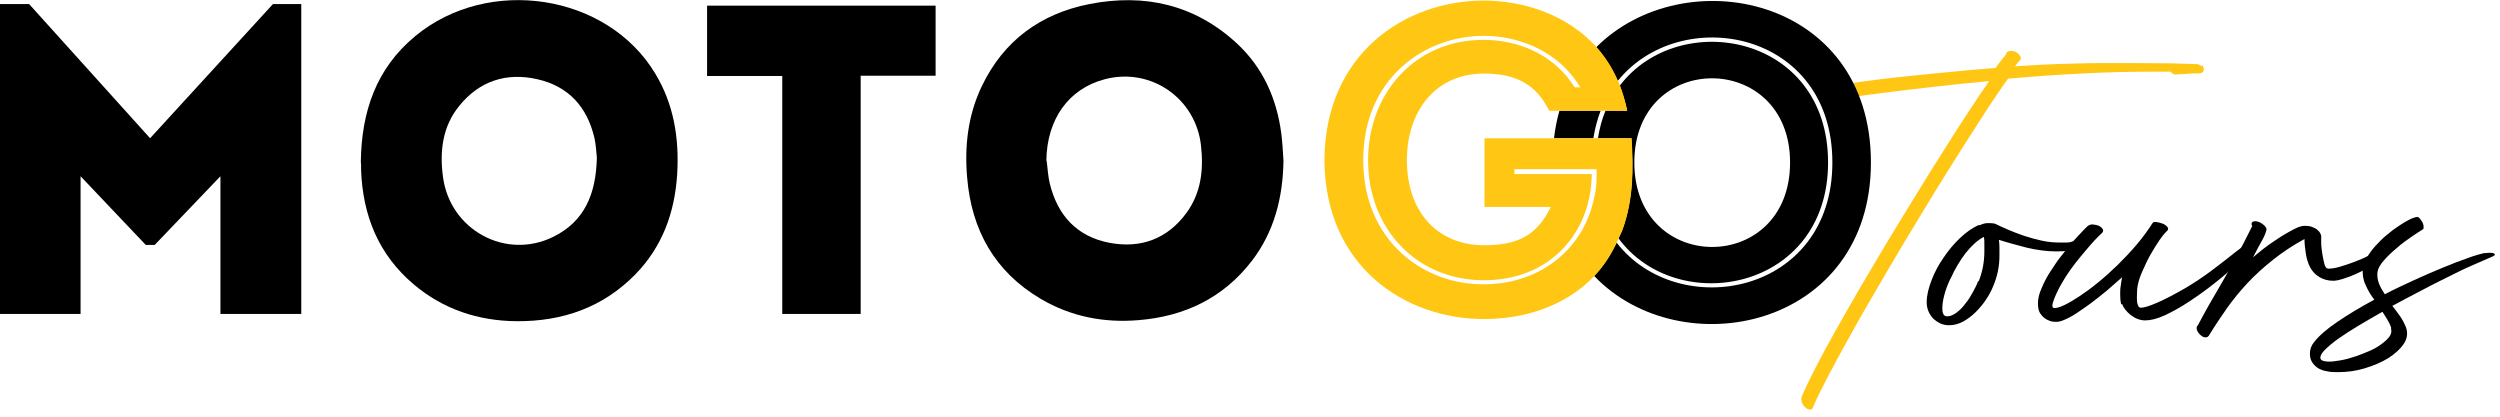
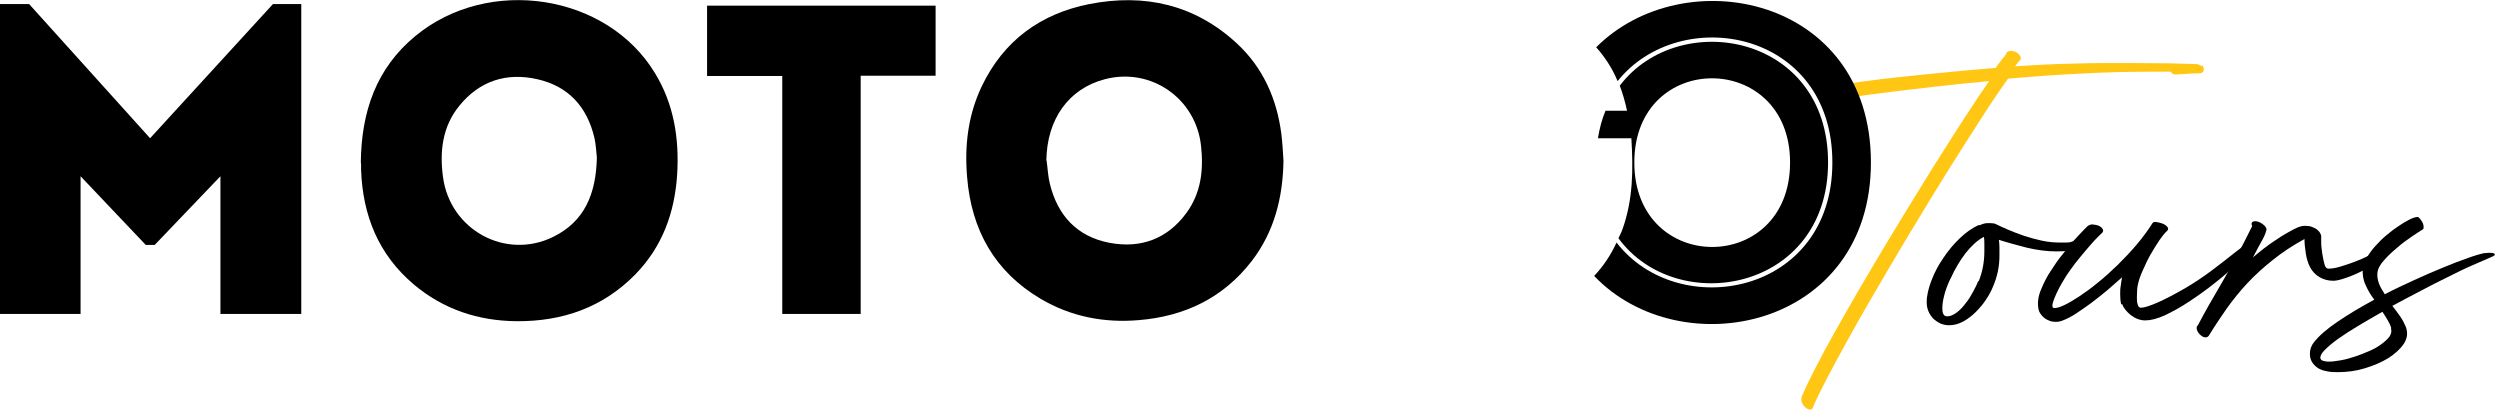
<svg xmlns="http://www.w3.org/2000/svg" width="180" height="30" viewBox="0 0 180 30" fill="none">
  <g clip-path="url(#clip0_1314_3203)">
    <path d="M142.524 16.22C142.738 16.123 142.932 16.064 143.106 16.064C143.281 16.064 143.456 16.064 143.63 16.103C143.883 16.22 144.193 16.375 144.562 16.53C144.93 16.685 145.318 16.84 145.726 16.976C146.133 17.112 146.56 17.229 147.006 17.326C147.452 17.423 147.879 17.461 148.267 17.461C148.461 17.461 148.636 17.461 148.811 17.461C148.985 17.461 149.14 17.423 149.296 17.364C149.393 17.306 149.509 17.267 149.645 17.248C149.781 17.248 149.897 17.248 149.994 17.287C150.091 17.326 150.149 17.384 150.169 17.461C150.188 17.539 150.169 17.636 150.033 17.752C149.858 17.888 149.625 17.985 149.315 18.024C149.14 18.043 148.946 18.063 148.733 18.082C148.52 18.082 148.306 18.102 148.073 18.102C147.375 18.102 146.657 18.005 145.92 17.83C145.182 17.636 144.523 17.461 143.921 17.267C143.941 17.423 143.96 17.617 143.96 17.83C143.96 18.043 143.96 18.237 143.96 18.412C143.96 19.188 143.805 19.925 143.494 20.643C143.378 20.934 143.203 21.264 142.99 21.575C142.777 21.904 142.524 22.195 142.253 22.467C141.981 22.739 141.671 22.971 141.36 23.146C141.03 23.321 140.701 23.418 140.332 23.418C140.119 23.418 139.905 23.379 139.692 23.282C139.498 23.185 139.323 23.069 139.168 22.913C139.032 22.758 138.916 22.583 138.838 22.389C138.76 22.195 138.722 21.982 138.722 21.749C138.722 21.264 138.857 20.74 139.071 20.178C139.284 19.615 139.575 19.072 139.925 18.567C140.274 18.043 140.662 17.578 141.108 17.151C141.554 16.724 142.001 16.414 142.466 16.2L142.524 16.22ZM142.466 20.255C142.738 19.576 142.874 18.858 142.874 18.102C142.874 17.966 142.874 17.791 142.874 17.578C142.874 17.364 142.874 17.209 142.835 17.054C142.621 17.17 142.389 17.326 142.156 17.539C141.923 17.752 141.71 17.985 141.516 18.237C141.302 18.509 141.127 18.781 140.953 19.072C140.778 19.363 140.623 19.654 140.487 19.964C140.429 20.081 140.351 20.216 140.274 20.41C140.196 20.585 140.138 20.779 140.06 20.992C140.002 21.206 139.944 21.4 139.905 21.613C139.866 21.827 139.847 22.021 139.847 22.195C139.847 22.37 139.866 22.506 139.925 22.622C139.983 22.719 140.06 22.777 140.196 22.777C140.41 22.777 140.642 22.68 140.875 22.506C141.108 22.331 141.322 22.118 141.516 21.846C141.729 21.594 141.904 21.303 142.059 21.012C142.214 20.721 142.35 20.469 142.427 20.236L142.466 20.255Z" fill="black" />
    <path d="M152.73 21.924C152.672 21.711 152.653 21.478 152.653 21.187C152.653 20.993 152.653 20.78 152.692 20.586C152.711 20.392 152.75 20.178 152.789 19.965C152.439 20.275 152.071 20.586 151.702 20.916C151.314 21.226 150.945 21.536 150.577 21.808C150.208 22.08 149.84 22.332 149.49 22.565C149.141 22.797 148.792 22.972 148.481 23.088C148.287 23.166 148.093 23.186 147.899 23.166C147.705 23.166 147.531 23.088 147.376 23.011C147.22 22.933 147.084 22.817 146.968 22.662C146.852 22.526 146.774 22.351 146.755 22.157C146.696 21.75 146.755 21.303 146.968 20.819C147.162 20.333 147.414 19.848 147.725 19.402C147.919 19.111 148.113 18.801 148.346 18.51C148.578 18.219 148.811 17.928 149.044 17.637C149.277 17.365 149.51 17.093 149.723 16.88C149.937 16.647 150.131 16.453 150.286 16.298C150.402 16.201 150.538 16.143 150.693 16.162C150.848 16.181 150.984 16.201 151.12 16.259C151.236 16.317 151.333 16.395 151.392 16.492C151.45 16.589 151.43 16.686 151.353 16.764C151.198 16.919 151.004 17.093 150.79 17.326C150.577 17.559 150.363 17.811 150.131 18.083C149.898 18.355 149.665 18.645 149.432 18.936C149.199 19.247 148.966 19.557 148.753 19.887C148.695 19.984 148.598 20.139 148.462 20.372C148.326 20.605 148.19 20.857 148.074 21.11C147.958 21.362 147.861 21.595 147.802 21.808C147.744 22.021 147.764 22.138 147.861 22.177C148.016 22.196 148.268 22.138 148.598 21.983C148.928 21.827 149.296 21.614 149.704 21.342C150.111 21.071 150.577 20.741 151.042 20.353C151.527 19.965 151.993 19.538 152.478 19.072C152.944 18.607 153.409 18.122 153.836 17.617C154.263 17.113 154.651 16.589 154.981 16.065C155.02 15.988 155.136 15.968 155.272 15.988C155.408 16.007 155.563 16.046 155.718 16.104C155.854 16.162 155.97 16.24 156.048 16.337C156.126 16.434 156.126 16.511 156.048 16.608C155.893 16.744 155.699 16.977 155.485 17.287C155.272 17.598 155.059 17.947 154.845 18.316C154.632 18.684 154.457 19.072 154.283 19.46C154.108 19.848 153.991 20.178 153.933 20.469C153.914 20.527 153.894 20.663 153.875 20.838C153.875 21.012 153.856 21.206 153.856 21.401C153.856 21.595 153.856 21.769 153.914 21.924C153.953 22.08 154.03 22.157 154.147 22.157C154.36 22.157 154.748 22.041 155.33 21.789C155.912 21.536 156.572 21.187 157.348 20.741C157.969 20.372 158.59 19.965 159.211 19.499C159.831 19.034 160.433 18.568 161.015 18.102L161.636 17.637C161.636 17.637 161.791 17.52 161.888 17.501C161.985 17.462 162.063 17.481 162.16 17.501C162.276 17.559 162.218 17.734 161.985 18.025C161.752 18.316 161.422 18.684 160.976 19.092C160.53 19.499 160.025 19.945 159.424 20.411C158.842 20.877 158.24 21.303 157.62 21.711C157.018 22.118 156.436 22.429 155.873 22.701C155.311 22.953 154.845 23.069 154.457 23.069C154.089 23.069 153.739 22.933 153.409 22.681C153.099 22.429 152.886 22.157 152.789 21.886L152.73 21.924Z" fill="black" />
    <path d="M158.24 23.437C158.705 22.545 159.287 21.516 159.986 20.333C160.684 19.149 161.402 17.811 162.159 16.278C162.062 16.084 162.12 15.967 162.314 15.929C162.411 15.929 162.489 15.929 162.605 15.967C162.702 16.006 162.818 16.064 162.896 16.123C162.993 16.2 163.071 16.259 163.129 16.355C163.187 16.433 163.207 16.53 163.168 16.608C163.11 16.841 162.993 17.093 162.818 17.403C162.644 17.694 162.45 18.082 162.217 18.529C162.45 18.334 162.702 18.121 162.974 17.908C163.245 17.694 163.556 17.481 163.847 17.287C164.138 17.093 164.429 16.899 164.72 16.744C165.011 16.569 165.263 16.453 165.477 16.355C165.632 16.297 165.787 16.259 165.962 16.259C166.136 16.259 166.311 16.278 166.466 16.336C166.621 16.394 166.776 16.472 166.893 16.588C167.009 16.685 167.087 16.821 167.126 16.976C167.126 17.035 167.126 17.19 167.126 17.461C167.126 17.714 167.164 17.985 167.203 18.257C167.242 18.529 167.3 18.781 167.358 19.014C167.417 19.246 167.514 19.343 167.65 19.343C167.863 19.343 168.135 19.305 168.464 19.208C168.794 19.111 169.143 18.994 169.512 18.858C169.881 18.723 170.23 18.567 170.579 18.393C170.928 18.238 171.219 18.082 171.452 17.966C171.472 17.966 171.53 17.966 171.607 17.966C171.685 17.966 171.724 18.005 171.724 18.063C171.724 18.257 171.569 18.49 171.278 18.742C170.987 18.994 170.618 19.227 170.211 19.44C169.803 19.654 169.376 19.848 168.969 19.984C168.542 20.139 168.232 20.216 167.999 20.216C167.611 20.216 167.281 20.119 166.99 19.945C166.699 19.77 166.485 19.537 166.33 19.246C166.175 18.955 166.078 18.625 166.02 18.257C165.962 17.888 165.923 17.539 165.923 17.209C165.069 17.675 164.312 18.179 163.633 18.723C162.954 19.266 162.353 19.809 161.81 20.391C161.266 20.973 160.781 21.575 160.335 22.195C159.908 22.816 159.481 23.437 159.093 24.077C159.016 24.233 158.919 24.291 158.802 24.291C158.686 24.291 158.55 24.233 158.453 24.136C158.337 24.039 158.259 23.942 158.201 23.806C158.143 23.67 158.143 23.554 158.201 23.457L158.24 23.437Z" fill="black" />
    <path d="M158.492 4.753C158.492 4.753 158.318 4.618 158.182 4.618C157.716 4.598 157.076 4.579 156.261 4.559C155.466 4.559 154.554 4.54 153.564 4.54C152.885 4.54 152.167 4.54 151.43 4.54C150.693 4.54 149.956 4.559 149.238 4.579C148.52 4.598 147.783 4.618 147.084 4.656C146.386 4.695 145.707 4.734 145.086 4.773C145.144 4.695 145.202 4.618 145.26 4.54C145.319 4.462 145.377 4.385 145.474 4.307C145.532 4.152 145.474 3.977 145.26 3.822C145.144 3.725 144.989 3.667 144.795 3.667C144.601 3.667 144.484 3.725 144.426 3.88L144.484 3.842L144.31 4.074C144.213 4.191 144.096 4.327 143.999 4.462C143.883 4.598 143.786 4.734 143.689 4.889C142.195 5.006 140.779 5.142 139.401 5.277C138.023 5.413 136.743 5.549 135.54 5.685C134.589 5.801 133.736 5.918 132.94 6.034C133.154 6.325 133.348 6.635 133.503 6.965C134.143 6.868 134.803 6.791 135.54 6.694C136.685 6.538 137.926 6.403 139.265 6.247C140.585 6.092 141.923 5.956 143.223 5.84C142.835 6.383 142.369 7.062 141.846 7.877C141.302 8.692 140.72 9.604 140.099 10.593C139.459 11.583 138.8 12.65 138.121 13.756C137.422 14.881 136.743 16.006 136.045 17.151C135.346 18.296 134.686 19.441 134.027 20.547C133.367 21.672 132.766 22.739 132.203 23.728C131.64 24.718 131.155 25.63 130.728 26.464C130.302 27.279 129.972 27.977 129.739 28.521C129.681 28.676 129.681 28.831 129.739 28.986C129.797 29.141 129.894 29.258 130.011 29.355C130.127 29.452 130.224 29.491 130.34 29.491C130.457 29.491 130.515 29.413 130.554 29.277C130.787 28.734 131.116 28.055 131.563 27.201C132.009 26.348 132.513 25.416 133.095 24.369C133.678 23.321 134.298 22.215 134.997 21.032C135.676 19.848 136.394 18.665 137.112 17.442C137.829 16.239 138.567 15.036 139.285 13.853C140.022 12.669 140.701 11.563 141.361 10.535C142.02 9.507 142.622 8.556 143.165 7.722C143.728 6.888 144.193 6.189 144.581 5.665C146.366 5.51 148.132 5.374 149.878 5.297C151.624 5.2 153.293 5.161 154.864 5.161C154.981 5.161 155.097 5.161 155.213 5.161C155.31 5.161 155.427 5.161 155.543 5.161H156.281C156.281 5.161 156.397 5.297 156.494 5.336C156.591 5.374 156.746 5.374 156.94 5.336C156.998 5.336 157.037 5.336 157.057 5.336C157.095 5.336 157.134 5.336 157.192 5.336C157.6 5.297 157.988 5.277 158.376 5.277C158.473 5.277 158.551 5.239 158.609 5.18C158.667 5.103 158.686 5.025 158.667 4.947C158.667 4.851 158.609 4.773 158.551 4.695L158.492 4.753Z" fill="#FFC713" />
    <path d="M178.884 18.237C179 18.218 179.117 18.199 179.252 18.199C179.388 18.199 179.485 18.218 179.543 18.237C179.602 18.257 179.64 18.296 179.621 18.354C179.602 18.412 179.505 18.451 179.33 18.528C178.961 18.684 178.515 18.878 177.991 19.11C177.448 19.343 176.866 19.634 176.245 19.945C175.605 20.255 174.965 20.585 174.266 20.954C173.587 21.303 172.908 21.672 172.248 22.021C172.442 22.273 172.636 22.525 172.811 22.777C172.986 23.03 173.122 23.301 173.219 23.534C173.374 23.942 173.335 24.349 173.083 24.737C172.83 25.125 172.442 25.474 171.957 25.785C171.453 26.095 170.89 26.328 170.25 26.522C169.61 26.716 168.97 26.794 168.349 26.794C168.058 26.794 167.805 26.794 167.553 26.735C167.165 26.677 166.855 26.522 166.641 26.289C166.409 26.056 166.312 25.785 166.312 25.474C166.312 25.164 166.409 24.873 166.622 24.621C166.991 24.155 167.553 23.67 168.329 23.146C169.105 22.622 169.978 22.098 170.949 21.575C170.696 21.245 170.483 20.895 170.328 20.527C170.153 20.178 170.095 19.79 170.114 19.363C170.134 19.091 170.231 18.839 170.405 18.548C170.58 18.276 170.774 17.985 171.026 17.713C171.278 17.442 171.531 17.17 171.822 16.938C172.113 16.685 172.404 16.472 172.695 16.278C172.986 16.084 173.238 15.929 173.471 15.812C173.704 15.696 173.898 15.638 174.033 15.618C174.092 15.618 174.169 15.657 174.227 15.735C174.286 15.812 174.344 15.89 174.402 15.987C174.46 16.084 174.48 16.181 174.499 16.278C174.499 16.375 174.499 16.452 174.48 16.491C174.286 16.608 173.995 16.802 173.645 17.035C173.277 17.287 172.927 17.539 172.578 17.849C172.229 18.14 171.919 18.431 171.647 18.742C171.375 19.052 171.22 19.324 171.181 19.576C171.143 19.848 171.181 20.119 171.278 20.391C171.375 20.663 171.531 20.915 171.705 21.186C172.404 20.818 173.122 20.488 173.839 20.158C174.557 19.828 175.236 19.537 175.896 19.266C176.536 18.994 177.118 18.781 177.662 18.587C178.185 18.393 178.612 18.276 178.942 18.199L178.884 18.237ZM172.171 23.631C172.113 23.418 172.016 23.224 171.899 23.03C171.783 22.836 171.666 22.642 171.531 22.448C170.91 22.797 170.328 23.146 169.765 23.476C169.222 23.806 168.737 24.116 168.329 24.407C167.922 24.698 167.611 24.97 167.379 25.203C167.146 25.435 167.049 25.629 167.068 25.785C167.068 25.862 167.146 25.94 167.262 25.979C167.379 26.017 167.514 26.037 167.689 26.037C167.922 26.037 168.213 25.998 168.543 25.94C168.873 25.882 169.222 25.785 169.571 25.668C169.92 25.552 170.269 25.416 170.619 25.261C170.968 25.106 171.24 24.95 171.492 24.756C171.744 24.562 171.938 24.388 172.054 24.213C172.171 24.038 172.21 23.845 172.151 23.651L172.171 23.631Z" fill="black" />
    <path fill-rule="evenodd" clip-rule="evenodd" d="M25.979 11.699C26.017 8.013 27.104 4.908 29.898 2.6C35.175 -1.766 43.712 -0.446 47.165 5.277C48.523 7.508 48.911 9.972 48.756 12.553C48.581 15.308 47.689 17.772 45.73 19.77C43.401 22.137 40.51 23.146 37.212 23.127C34.438 23.107 31.915 22.273 29.781 20.469C27.24 18.315 26.114 15.502 25.998 12.223C25.998 12.107 25.998 12.009 25.998 11.893C25.998 11.777 25.979 11.68 25.998 11.718L25.979 11.699ZM42.974 11.35C42.936 11.02 42.916 10.457 42.8 9.933C42.276 7.702 40.937 6.208 38.687 5.704C36.475 5.199 34.535 5.82 33.08 7.605C31.857 9.099 31.644 10.884 31.896 12.747C32.401 16.549 36.397 18.742 39.831 17.054C42.082 15.948 42.916 13.969 42.974 11.35Z" fill="black" />
    <path fill-rule="evenodd" clip-rule="evenodd" d="M92.41 11.564C92.372 14.202 91.751 16.686 90.121 18.8C88.064 21.459 85.29 22.778 81.992 23.049C79.489 23.263 77.103 22.797 74.93 21.517C71.612 19.557 69.943 16.55 69.633 12.767C69.439 10.516 69.691 8.304 70.68 6.228C72.252 2.93 74.91 0.99 78.441 0.291C82.418 -0.485 86.027 0.33 89.054 3.124C90.936 4.87 91.925 7.101 92.255 9.623C92.333 10.264 92.372 10.923 92.41 11.564ZM75.356 11.564C75.434 12.126 75.453 12.689 75.589 13.232C76.152 15.522 77.549 17.035 79.877 17.481C82.127 17.908 84.048 17.209 85.426 15.328C86.474 13.892 86.668 12.243 86.474 10.496C86.105 7.082 82.865 4.831 79.547 5.704C76.947 6.383 75.376 8.576 75.337 11.564H75.356Z" fill="black" />
    <path fill-rule="evenodd" clip-rule="evenodd" d="M50.91 0.407H67.363V5.452H61.969V22.603H56.323V5.471H50.91V0.407Z" fill="black" />
-     <path d="M112.278 7.975C112.103 8.595 111.967 9.255 111.89 9.954H114.722C114.839 9.236 115.013 8.576 115.246 7.975H112.278Z" fill="black" />
    <path d="M115.052 9.953H117.458C117.593 12.184 117.593 14.338 116.817 16.511C116.74 16.744 116.623 16.938 116.526 17.151C120.736 22.894 131.621 20.973 131.621 11.699C131.621 2.425 120.872 0.562 116.623 6.17C116.837 6.732 117.011 7.334 117.147 7.974H115.595C115.343 8.575 115.168 9.235 115.052 9.953ZM128.885 11.699C128.885 19.809 117.671 19.809 117.671 11.699C117.671 3.589 128.885 3.647 128.885 11.699Z" fill="black" />
    <path d="M114.935 3.415C115.556 4.113 116.08 4.909 116.468 5.84C120.969 0.214 131.931 2.134 131.931 11.699C131.931 21.264 120.834 23.224 116.391 17.462C115.964 18.393 115.421 19.188 114.78 19.867C121.008 26.406 134.706 23.69 134.706 11.699C134.706 -0.291 121.222 -2.93 114.916 3.415H114.935Z" fill="black" />
-     <path d="M117.458 9.953H106.884V14.901H111.657C110.629 17.035 109.154 17.656 106.865 17.656C103.469 17.656 101.296 15.231 101.296 11.525C101.296 8.11 103.256 5.297 106.865 5.297C109.135 5.297 110.609 6.073 111.54 7.974H117.167C117.031 7.334 116.856 6.733 116.643 6.17C116.604 6.054 116.546 5.957 116.507 5.84C116.1 4.909 115.576 4.094 114.974 3.415C112.879 1.106 109.833 0.058 106.845 0.039C101.16 0.039 95.398 3.881 95.359 11.525C95.398 19.169 101.141 22.972 106.845 22.972C109.775 22.972 112.724 22.041 114.8 19.868C115.44 19.189 115.964 18.393 116.41 17.462C116.449 17.365 116.507 17.248 116.546 17.151C116.643 16.938 116.74 16.744 116.837 16.511C117.613 14.338 117.613 12.204 117.477 9.953H117.458ZM114.819 14.028C114.567 15.425 114.004 16.647 113.17 17.636C111.696 19.421 109.426 20.469 106.845 20.469C102.499 20.508 98.153 17.345 98.153 11.525C98.153 5.704 102.499 2.581 106.845 2.581C109.232 2.581 111.754 3.57 113.287 5.569C113.461 5.801 113.636 6.034 113.772 6.286H113.384C113.306 6.151 113.19 6.034 113.112 5.898C111.696 3.9 109.29 2.872 106.845 2.872C101.995 2.833 98.502 6.616 98.502 11.544C98.502 16.472 101.995 20.178 106.845 20.178C109.503 20.178 111.657 19.111 113.015 17.345C114.004 16.065 114.586 14.416 114.606 12.534H109.038V12.184H114.955V12.534C114.955 12.534 114.955 12.708 114.955 12.786C114.955 13.213 114.897 13.64 114.839 14.028H114.819Z" fill="#FFC713" />
    <path d="M19.654 0.291H21.691V22.603H15.871V12.689L11.137 17.636H10.496L5.801 12.689V22.603H0V0.291H2.095L10.807 9.953L19.654 0.291Z" fill="black" />
  </g>
  <defs>
    <clipPath id="clip0_1314_3203">
      <rect width="179.64" height="29.51" fill="white" />
    </clipPath>
  </defs>
</svg>